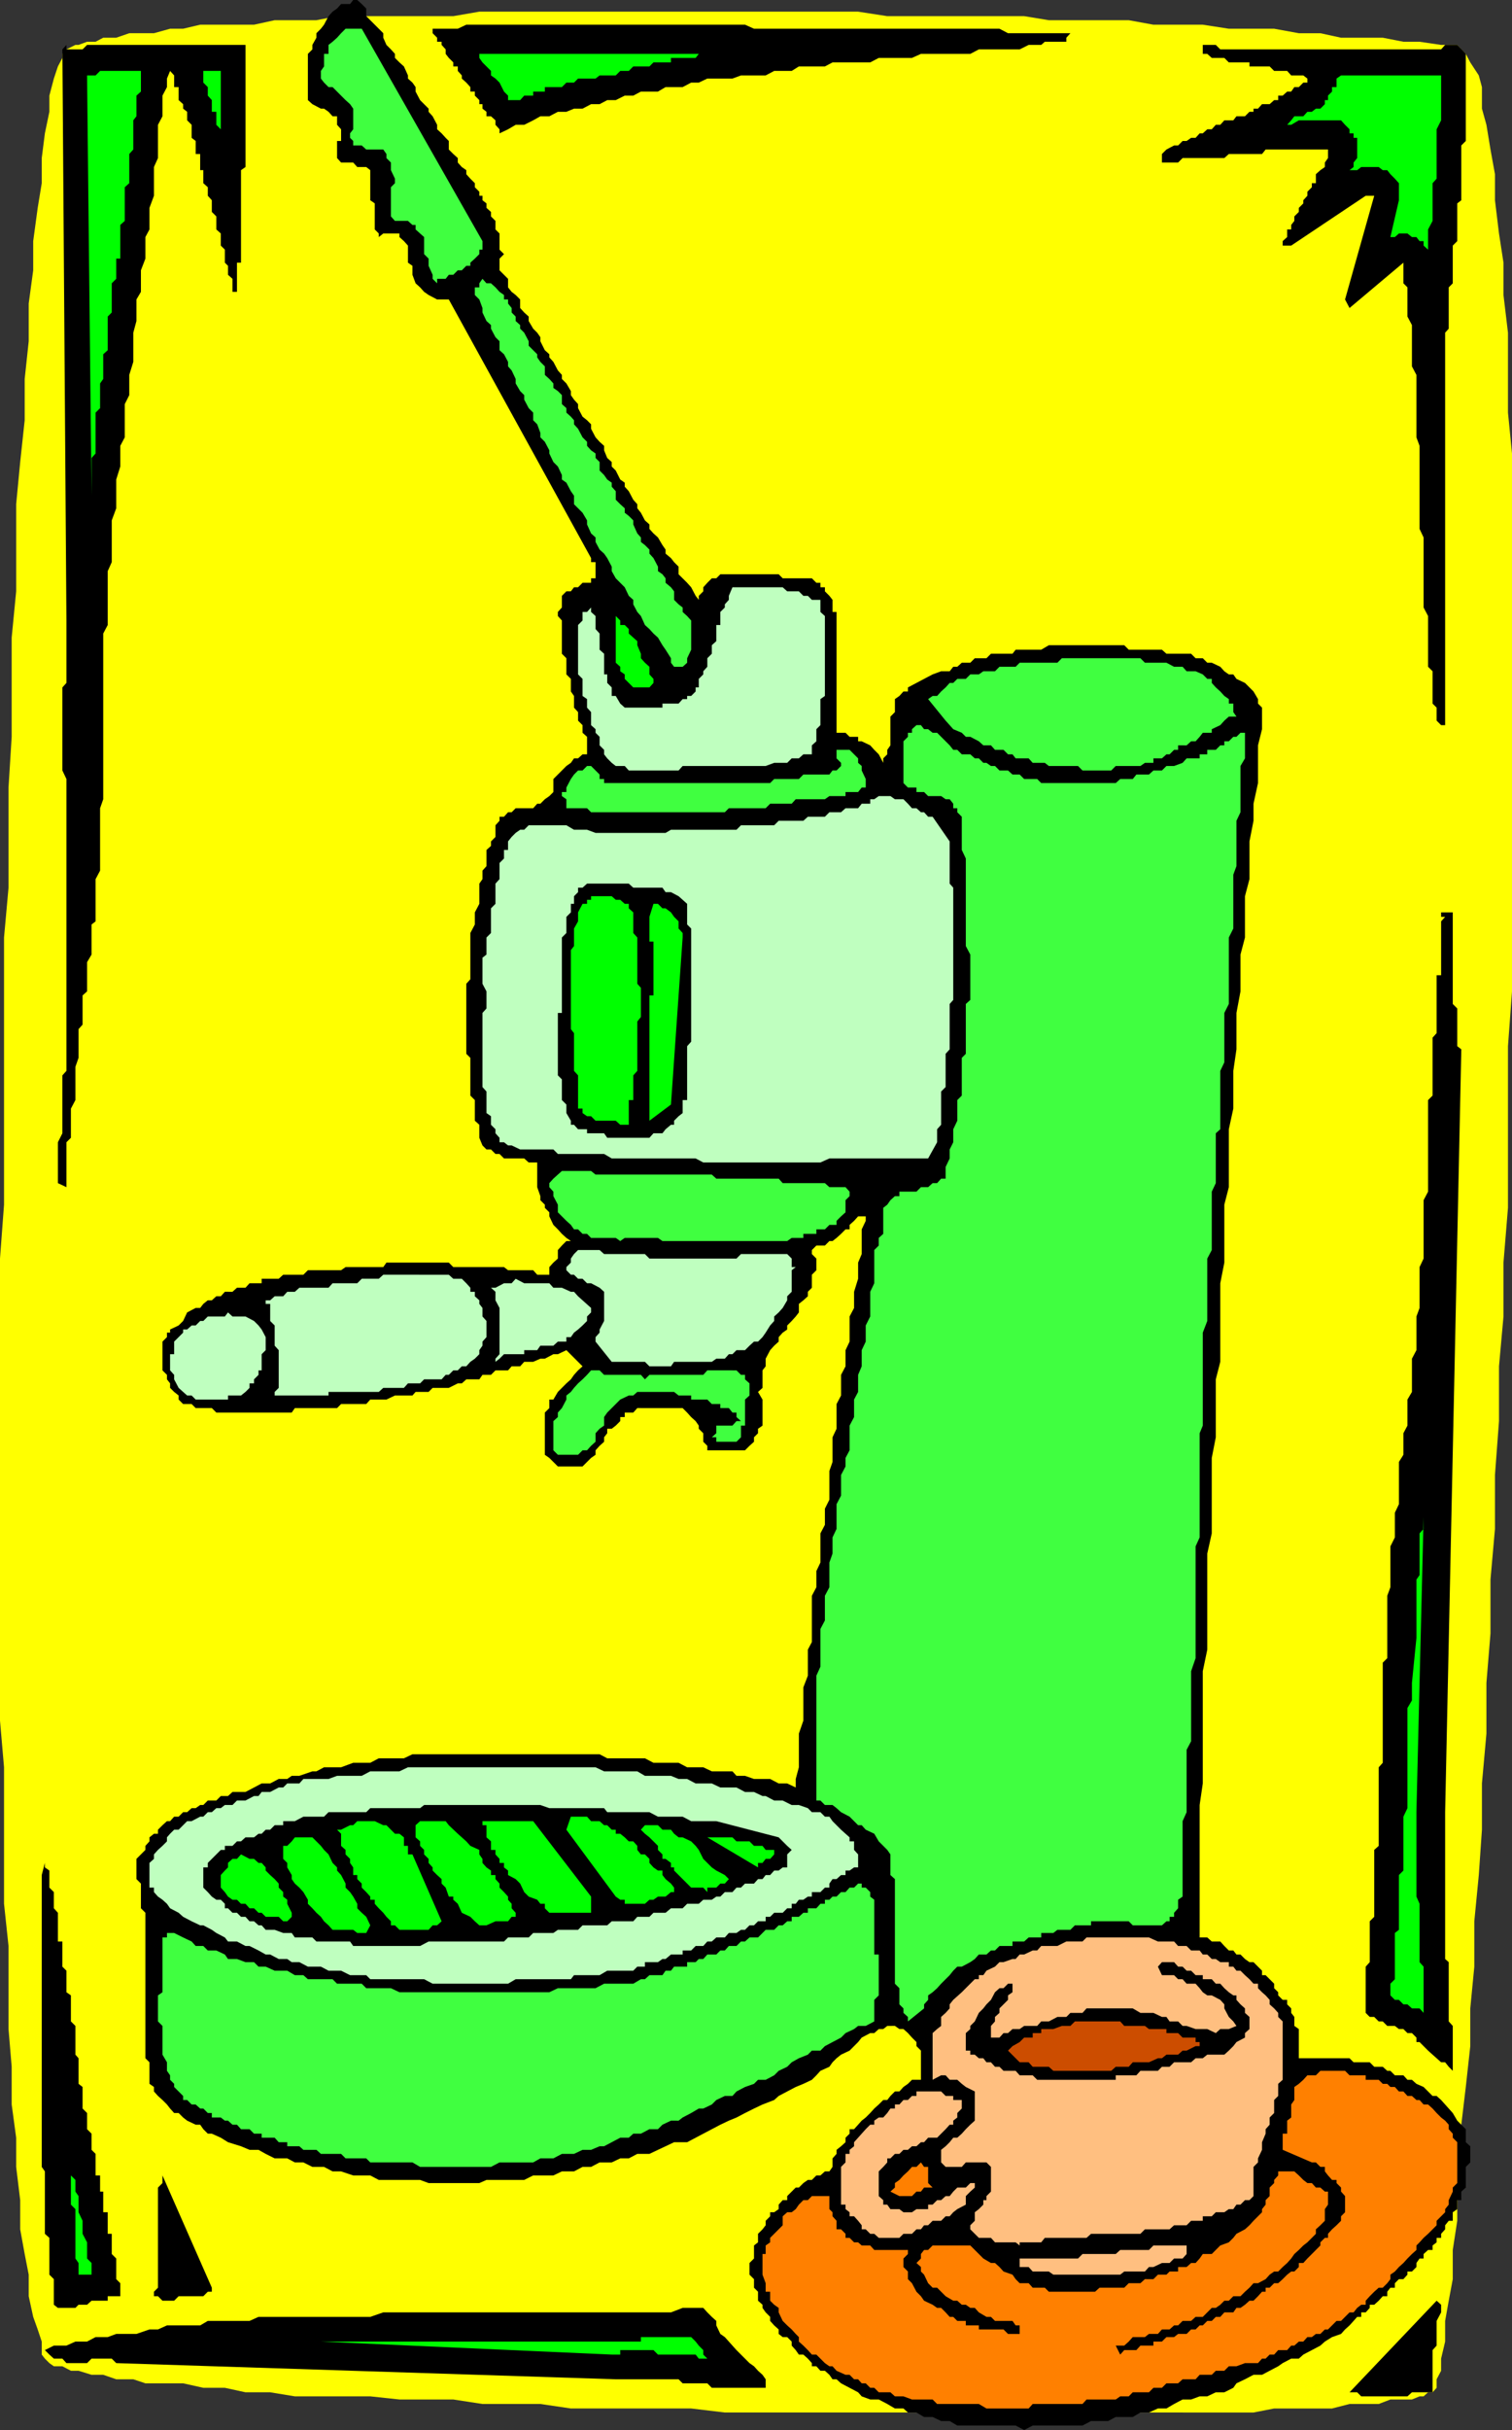
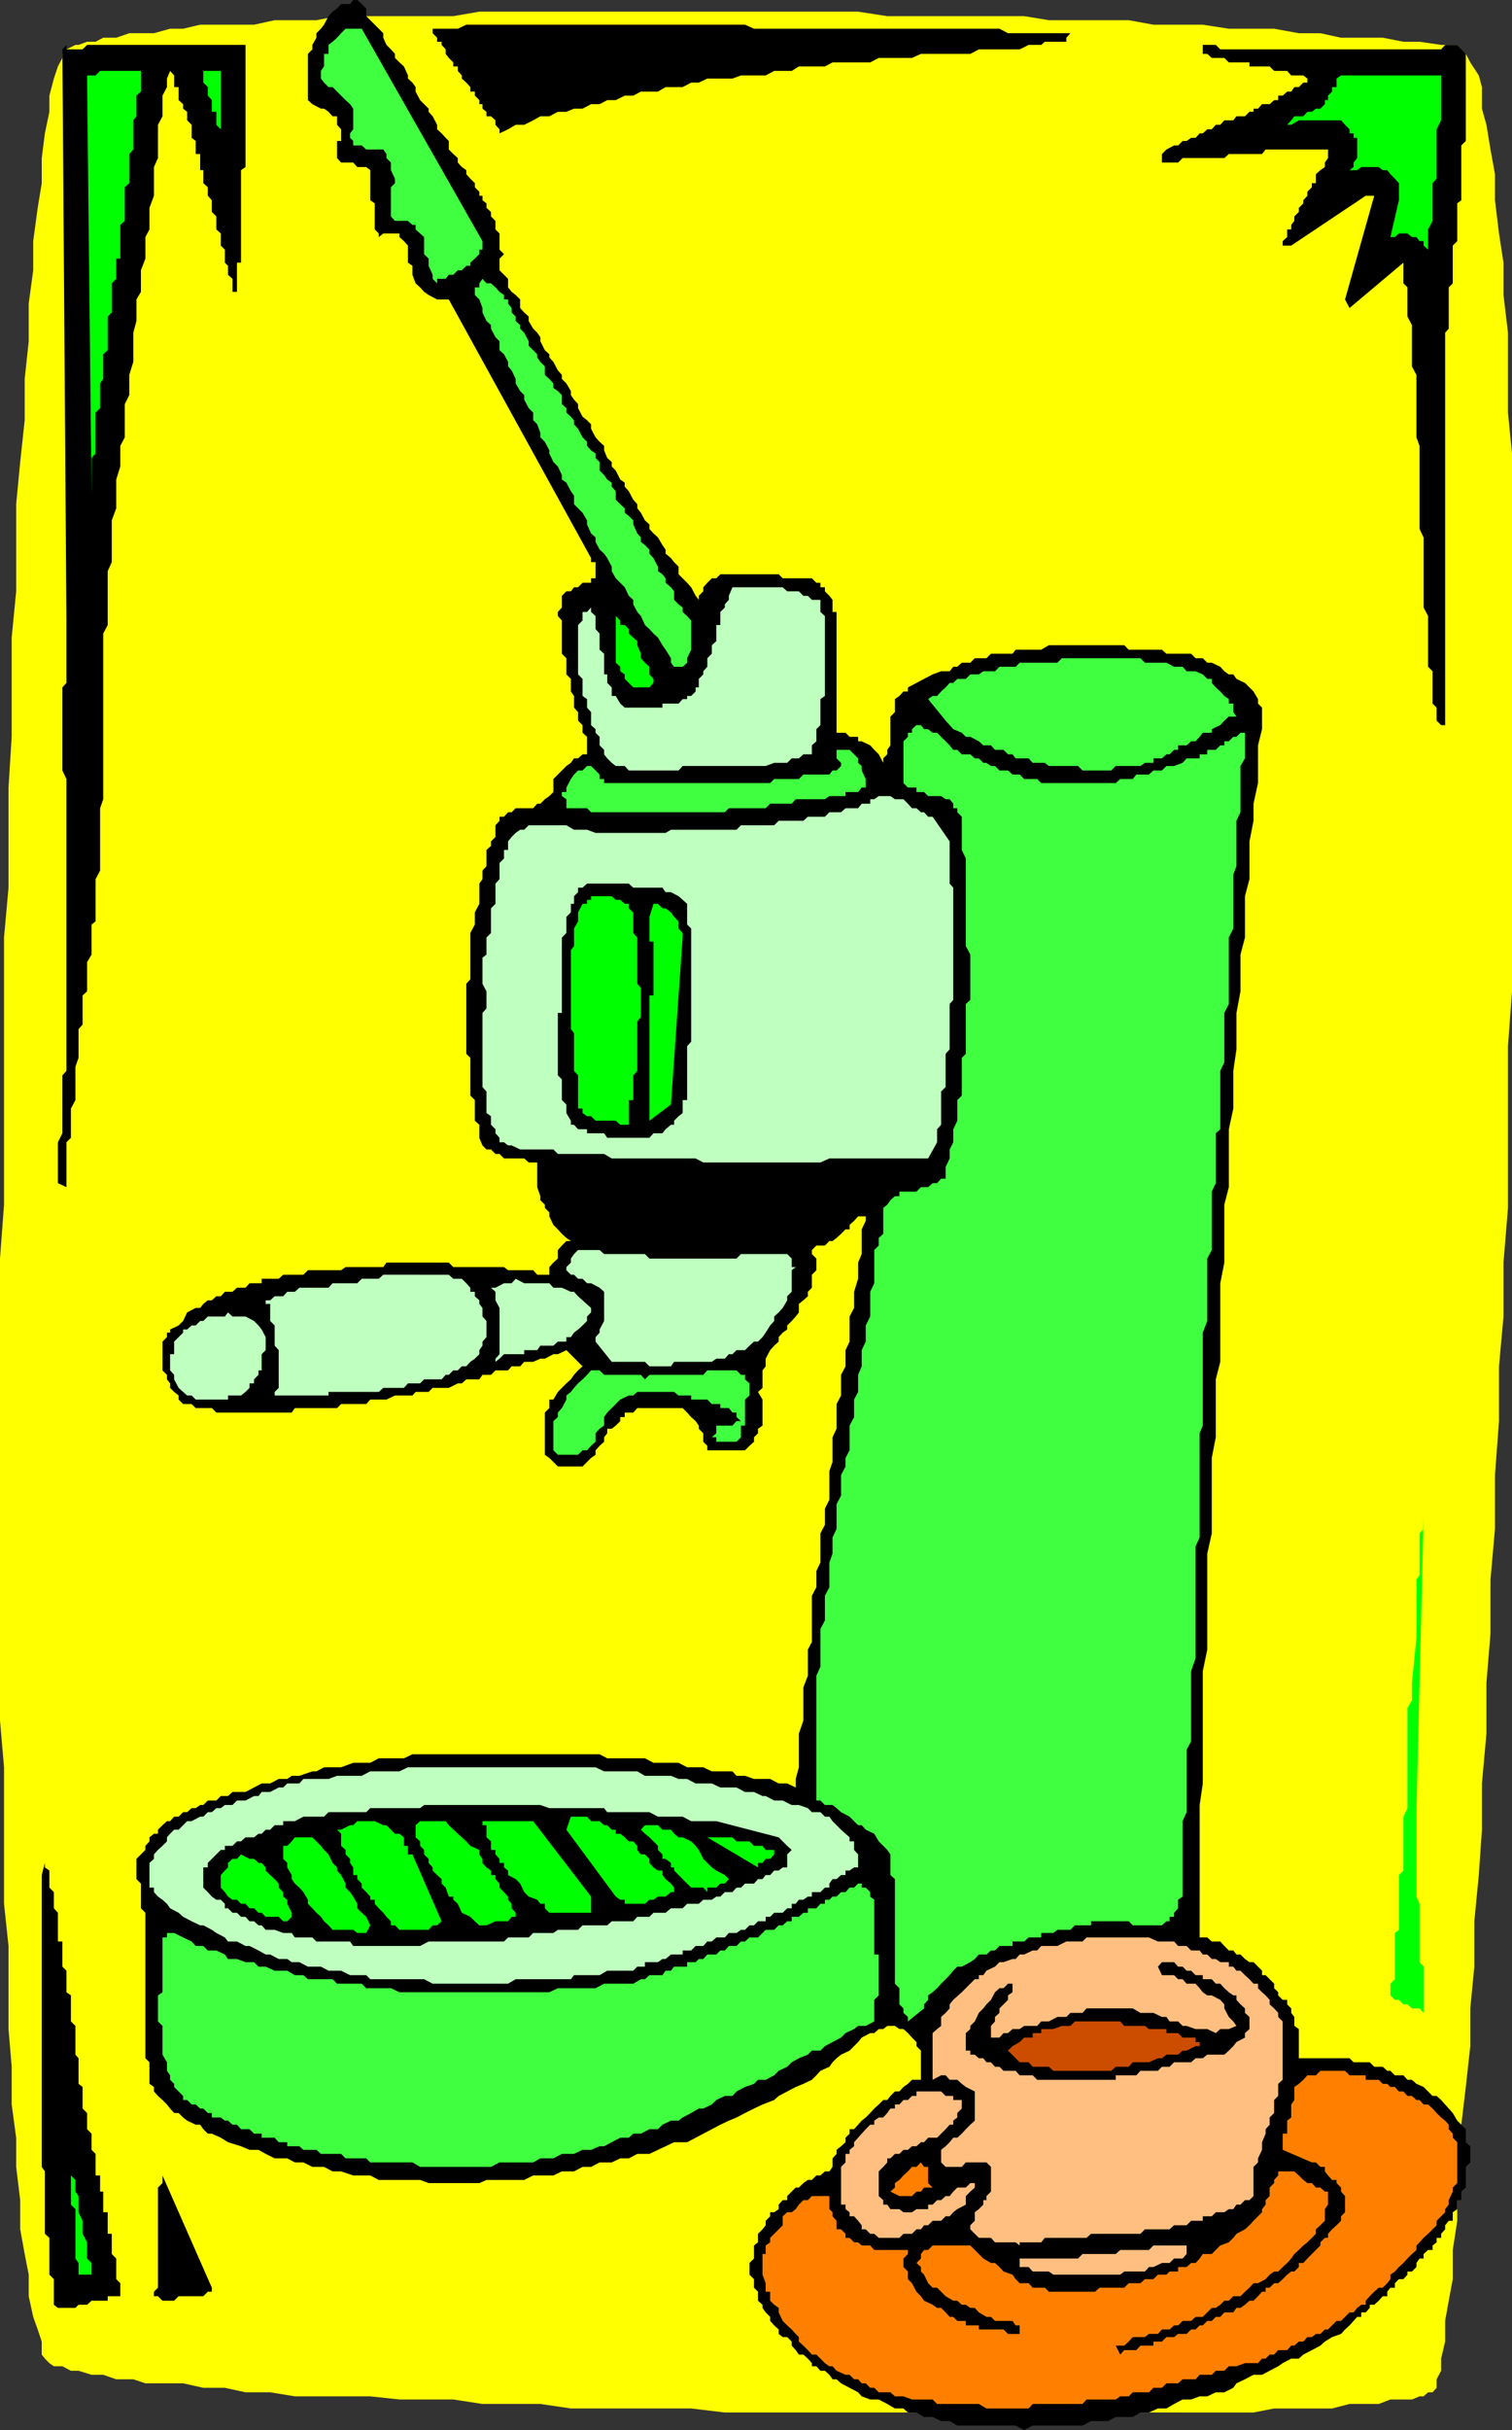
<svg xmlns="http://www.w3.org/2000/svg" width="336.898" height="541.199">
  <rect width="100%" height="100%" fill="#333333" stroke="none" />
  <path fill="#ff0" d="m14.8 11 2-1h.7l1.898-.703h1.903L23 8.398h2.898l2.903-1h5.5l3.597-1h2.903l3.8-.898h12l4.598-1H70.5l4.602-.902H101l5.8-1h84.4l6.5 1h30.5l5.5.902h17.8l5.5 1h11l5.8.898h10.098l5.5 1h4.801l4.602 1h9.3l4.598.899h3.602l4.8.703h3.598l.903 1 1 1 1 1.898 1.898 2.899.7 2.601V24.2l1 3.598.902 5.5 1 5.5v5.8L334 52l1 6.5v7.2l1 8.398v17.8l.898 9.102v119.797L336 233v36l-1 12.2v12l-1 11.097V316.5l-.898 12v12l-1 11.297v12l-.903 11v11.3l-1 11.102V407.5l-.699 10.098-1 10.3V438l-.898 9.297v8.402l-1 9.098-1 8.402v7.5l-.903 7.399v6.5l-1 6.5v6.5l-.898 4.8-.801 4.5v4.602l-.898 3.797V528l-1 1.898v1.899l-.903 1h-1l-1 .902h-.898l-1.7.7h-4.8l-2.602 1h-6.5l-3.898 1h-12.903l-4.597.898H161.5l-7.5-.899h-26.8l-6.802-1H107.5l-6.5-1H89l-6.5-.699H65.7l-5.5-.902h-5.5l-4.598-1H45.3l-4.5-1h-8.403l-2.699-.899h-3.8l-2.899-1h-2.602L17.5 528h-1.7l-1.902-1H12l-1-.703-1-1-.7-.899V521.5l-.902-2.703-1-2.797-1-4.602v-4.8L5.5 502l-1-5.5V490l-.898-7.402v-6.5l-1-7.399v-8.402l-.704-8.399v-18.5l-1-9.398v-30.402L0 383.199V280.297l.898-12v-59.5l1-11.098v-22.3l.704-11.301V142l1-10.3v-19.403l.898-9.399 1-9.3v-9.2L6.398 76v-8.402l1-7.399v-6.5l1-7.402.903-5.5v-5.598L10 29.7l1-4.8v-3.602l1-3.797.898-2.703 1-1.899V12l.903-1" />
  <path d="m79.602 0 1 .898 1 1v1.7l.898.902 2.898 2.898v1L86.102 10l1 1L88 12v.898l1 1 1 .899.898 2v.703l1 .898.704 1v1l1 1.899.898.902 1 1v.7l.898 1 1 1.898v1l1 .902.903 1 .699.7v1.898l1 1 1 .902v1l.898 1 1 .7v.898l.903 1 1 1v.902l1 1v.899h.699v1l.898.699v1l1 .902v1l1 1v1.899l.903.902v3.598l1 1-1 1v2.601l1.898 1.899V64l.801 1 .898.7 1 1v1.898l.903 1 1 .902v1l1 1.7.898.898.7 1V76l1 2 1 .898v.7l.902 1 1 1.902.898 1v.898l1 1 1 1.7V88l.7 1 .902 1v.898l1 1.899 1 .8.898.903v1l1 1.898.903 1 1 .899v1L135.3 102l1 .898v1l.898.899 1 2 1 .703v.898l.903 1 1 1.899.898 1v.902l.8 1 .9 1.7 1 .898v1l.902 1 1 .902 1 1.7.699 1v.898l1.199 1 .7.902 1 1v1.7l.902.898 1 1 .898 1 1 1.902.7.899v-.899l1-1v-.902l.902-1 1-1h1l.898-.899h13l.898.899h6.5l1 1h.903v1h1v.902l1 1 .699.899v2.699h.898v26.902h2l.903.899h1.898v1H192l1.898.902.903 1 1 1 1 1.898v-1l.898-.898v-1l.7-1v-6.402l1-1v-2.899l1-.699.902-1h1v-.902l1.898-1 1.7-.899 1.902-1 1.898-.699h1.903l.796-1h.903l1-.902h1.898l1-1h2.602l1-1h4.8l.7-.899H232l1.7-1h16.8l1 1h7.398l1 .899h5.5l1 1H268l1 1h1l1.898.902.903 1 1 .7h1l.699 1 1.898.898 1.903 1.902 1 1.7v1l.898.898v4.8l-.898 3.602v8.398l-1 4.602v3.797l-.903 4.601v8.399l-1 3.8v9.2l-1 3.8v8.2l-.898 4.8v8.102l-.7 4.801v8.398l-1 4.602v12.898l-1 3.899v12.902l-.902 4.598v17.5l-1 3.902v12.899l-.898 4.601V341.5l-1 4.5v21.398l-1 4.801v25l-.7 4.801v29.5h1.7l1 .898h1.898l.903 1 1 1h1l.699.899h.898l1 1 1 .703h.903l1.898 1.898v1H282l1.898 1.899v1l.903.902v.7l1 1h1v1l.898.898v1l.7.902v2l1 .7v6.5h11.3l.903.898h3.597l1 1h1.903l1 .902h.699l1 1h1.898l.903 1h1l1 .899 1.597.699 2 2h.903l1 .902.898 1 .8.899.9 1 1 1.699 1.902 1.902v2.899l1 .902v3.598l-1 1v4.601l-1 .899V490h-.903v2l-1 .7v1.898h-.898l-.801 1v.902l-.898 1v.898h-1v1l-.903.7v1h-1l-1 .902v1h-.898l-.7 1v.898l-1 1h-1v.7l-.902 1h-1l-.898.902v1h-1l-.7.898v1h-1l-.902 1-1 .899h-1V514l-.898 1h-1v1h-.903l-.796.898-.903 1-1 .899-.898 1-2 .703-1.602 1-1 .898-1.898 1-1.903 1-1 .899H287.7l-1.898 1-1 .703-1.903 1-1.699.898h-1.898l-1.903 1-1.898.899-.7 1-2 1h-1.902l-1.898.902h-1.7l-1.902.7H263.5l-1.898 1-1.704 1H258l-2 .898h-1.898l-1.704 1h-3.796l-1.704.902h-3.796l-1.903 1h-11.097l-1.903 1-1.898-1h-13l-1.7-1H209.7l-1.898-.902h-1.903l-1.699-1h-1.898l-1-.899h-1.903l-1.699-1-1.898-1h-1.903L192 533.7l-.8-.902-1.9-1-1.902-1-1-.899h-.898l-.7-1-1-.898h-1l-.902-1h-1v-.703l-.898-1-1-.899h-1l-.7-1-.902-1v-.898l-1-1h-1l-.898-.703v-1l-1-.899-.898-1V516l-1-1-.704-1v-.703l-1-.899v-2L168 509.5v-1.902l-1-1V504l1-1v-2.902l.898-.7V497.5l1-1 .704-.902v-1l1-1v-.899h.898l1-.699v-1l.898-1h1v-.902l1-1 .903-.899H178l1-1 1-.699h.898l1-1h.903l1-.902h1l.699-1v-1.899l.898-1v-.902l1-.797 1-.902v-1l.903-.899v-1h1l.898-1 .801-.902.898-.7 1-1 .903-1 1-.898 1-1h.898l.7-.902 1-1h1l.902-1 1-.7.898-.898h2v-6.5l-1-1v-.902l-1-1-.898-1-1-.899h-.903l-1-.699H197.7l-.898.7h-1l-1 .898h-.903l-1.898 1-.8 1-.9.902-1 1-1.902.899-1 .8-.898.899-.7 1-2 .902-.902 1-1 1-1.898.899-1.7.699-1.902 1-1.898 1-1 .902-2.602 1-1.898.899-2 1-1.898 1-1.704.699-1.898.902-1.898 1-1.903 1-1.699.899-1.898 1H150.2l-1.898.902-1.7.797-1.902.902H142l-1.898 1h-1.903l-1.898.899h-2.7l-1.902 1h-1.898l-1.903 1H125.2l-1.898.902h-4.5l-2 1h-8.403l-1.597.7H95.5l-1.898-.7h-9.204l-1.898-1h-3.8l-2.7-.902h-1.898l-1.903-1h-2.597l-2-1h-1.903L64 480.699h-2.8l-2-1-1.598-.902h-2L53.699 478l-2.898-.902-1.602-1-2-.899h-.898l-1-1-.7-1h-1l-1.902-.902-.898-.7-1-1h-1l-.903-1-.699-.898-1-1-1-.902-.898-1v-1l-1-.7v-4.8l-.903-.899V426l-1-1v-5.5l-1-1V414l2-2v-.902l.903-1v-.899l1-.8h.898v-.899l1-1 1-.902h.7l.902-1h1l1-1h.898l1-.899h.903l1-.699h.699l1-1h1.898l1-1h1.602l1-.902h2.898l1.903-1 1.699-.899h1.898l1.903-1H64l1-.699h1.7l2.902-1h.898l1.7-.902H76l2.7-1h3.8l1.898-1H90l1.898-.899h41.704l1.699.899h8.398l1.903 1h5.597l1.903 1h3.597l1.903.902h4.597l.903 1H166l2 .7h3.602l1.898 1h1.898l1.903.898v-1.899l.699-2.601v-7.5l1-2.899v-7.402l1-2.598v-5.8l.898-1.7v-10.3l1-1.899v-3.602l.903-1.898v-6.5l1-1.902V336l1-2v-6.402l.699-2v-5.5l.898-1.899v-5.5l1-1.902v-4.598l1-1.902v-3.598l.903-1.902v-5.598l1-1.902v-3.598l.898-2.902v-3.598l.801-1.902v-5.5l.898-1.899v-1H191.2l-.898 1-1 .899v1h-.903l-1 1-1 .902-.898.7h-.7l-1 1h-1.902l-1 1v.898l1 1v2.601l-1 1v2.899l-.898.902v1l-1 .899-1 .8v1.899l-.7.902-.902 1-1 1v.899l-1 .699-.898 1v1l-1 .902-.898 1-1 1.899v1.699l-.704.902v3.899l-1 .902 1 1.7v5.8l-1 .7v1l-.898.898v1l-1 .902-1 1h-8.398v-1l-.903-.902v-1.899l-1-1v-.699l-.699-1-1-.902-.898-1-1-1H142l-.898 1h-1.903v1h-1v.902l-1 1-.898.7h-1v1l-.7.898v1l-1 .902-.902 1v1l-1 .7-1.898 1.898h-5.5l-1-1-.903-.899-1-.699v-9.402l1-1v-1.899h.903l1-1.699.898-.902 1-1 1-.899.7-1 .902-1 1-.902-3.602-3.598-1.898.899h-1l-1.903 1h-1l-1.597.699h-2l-.903 1H114l-.8.902h-2.802l-1 1H107.5l-.7 1h-2.902l-1 .899H102l-2 1h-3.602L95.5 310h-2.898l-.704.797H88l-1.898.902H82.5l-.898 1H76l-.898.899h-9.403l-.699 1H48.2l-1-1h-3.598l-.903-.899h-1.898l-1-1v-.902l-1-.797-.903-.902v-1l-.699-.899v-1l-1-1v-6.402l1-1v-1h.7v-.7l1.902-.898 1-1 .898-1.902 1.903-1h1l.699-.899 1-.8h.898l1-.899h1l.903-1H51.8l1-.902h1.898l.903-1H58.3v-1h3.8l1-.899h4.5l1-1H76l1-.699h8.398l.704-1H100l1 1h11.3l.9.7h5.6l.9 1h2.698v-1.7l.903-1 1-.902v-1.899l.898-1 1-1h1l-1-.699-1-.902-.898-1-1-1-.903-1.899V270l-1-1v-.703l-1-1v-.899l-.699-2v-5.5h-1.898l-1-.898h-4.5l-1-1h-.903l-1-1h-1l-.898-.902-.7-1.7V250.5l-1-.902V245l-1-1v-8.402l-.902-.899v-15.601l.903-1v-10.301l1-1.899V203.2l1-1.902v-4.5l.699-1v-1.899l.898-1v-3.601l1-.899v-1l1-1v-2.601l.903-1v-.899h1l.898-1H114l.898-.898h3.903l.898-1h.7l1-1 1-.703.902-.899V173.5l1-1 .898-.902 1-1 1-.7.7-1h.902l1-.898h1v-3.902l-1-.899V161.5l-1-1v-1.902l-.903-1V155l-.699-1v-2.8l-1-1v-3.602l-1-1v-7.399l-.898-1v-.902l.898-1v-2.598l1-1h1l.7-.902h.902l1-1h1.898v-1h1v-3.598h-1v-.902L100 66.699h-2.602l-1.898-1-1-.699-.898-1-1-.902-.704-1.899v-2l-1-.699v-3.8l-.898-1-1-.903V52h-3.602l-1 .797V52l-.898-.902v-5.801l-1-.7v-6.699l-.898-.699h-2l-.903-1H76l-.898-1v-3.8H76v-2.602l-.898-1v-1.899h-1l-.903-1-1-.699H71.5l-1.898-1-1-.902V12l1-1v-1l.898-1.602v-1l1-1 .7-.898 1-1.902.902-1 1-.7.898-1h2L78.7 0h.902" />
  <path d="m238.5 7.398-.898 1v.899H232.8L232 10h-2.8l-2 1h-9.098l-1.903 1h-11l-2 .898h-7.398l-1.903 1H185.5l-1.7.899H178l-1.602 1H172.5l-1.898 1h-5.5l-1.903.703h-5.597l-1.903.898H154l-1.898 1H148.3l-1.7 1h-3.8l-1.7.899h-1.9l-2 1h-1.898l-1.7.902H131.7l-1.898 1h-1.903l-1.699.7h-1.898l-1.903 1h-2l-1.597.898-2 1h-1.903l-1.699 1-1.898.902v-.902l-.903-1v-1l-1-.899h-1v-1l-.898-.699v-1h-.7v-.902l-1-1v-.899h-1v-1l-.902-1-1-.898v-.703l-.898-1v-1h-1v-.899l-1-1-.7-.898v-1l-.902-1v-.703h-1v-.899l-1-1v-1H102l1.898-.898H166l2 .898h54.7l1.902 1H238.5" />
-   <path fill="#0f0" d="M105.8 12h1v.898l.7 1 1.898 1.899v1l1 .703.903.898 1 2 .898.899v1h2.7l.902-1h2v-.899h2.597v-1h3.801l1-1h1.7l.902-.898h3.898l.903-.703h3.597l1-1h1.903l1-1h3.597l.903-.899h3.898v-1h5.5l.7-.898h5.8-55.7" />
  <path fill="#40ff40" d="M107.5 53.7v1.898h-.7v1l-1 1-1 .902v.7h-.902l-1 1H102l-1 1h-1l-.7.898h-1.902v1l-1-1v-.899l-.898-2v-1.601l-1-1v-3.801L93.602 52l-1-.902v-1h-.704l-1-.899H88l-.898-1v-6.5l.898-.902v-1l-.898-1.899V36.2l-1-1v-.902l-.704-1h-3.796l-1-.899h-1.903v-1L78 30.7v-1l.7-.902V24.2l-.7-1-1-.902-2.898-2.899h-.903l-1-1-.699-.898v-1.703l.7-1V12h1v-2l.902-.703 1-.899.898-1 1-1h3.602L107.5 53.7" />
  <path d="M54.7 10v27.2l-1 .698V58.5h-.9V65h-1v-2.902l-1-.899v-2l-.698-.699v-2.902l-.903-.899V52l-1-.902v-2.899l-1-1v-2.601l-.898-1v-1.899l-1-.902v-2.899h-.7v-3.601h-1v-2.899L42.7 30.7v-2.902l-1-1v-1.899l-.898-.699v-1l-1-.902v-2.899h-1v-2.601l-.903-1L37.2 17.5v1.898l-1 1.899v4.601l-1 1.899v7.402l-.898 2v6.399l-1 2.699v4.8l-.903 1.7v4.8l-1 2.602V65l-1 1.7v4.8l-.699 2.598v6.5l-.898 2.902V88l-1 2v7.398l-1 1.899v4.601l-.903 2.899v6.402l-1 2.7v9.3l-.898 2v12l-1 1.899V178l-.7 2v13.898l-1 1.899v9.402l-.902.7v6.699l-1 1.699v6.5l-1 .902v6.5l-.898 1v6.399l-.7 2V245l-1 1.898v6.5l-1 1v10l-1.902-.898v-9.102l1-2V239.5l.903-1v-65l-.903-1.902v-18.5l.903-1v-13.899L13.898 11l.903-1v1h3.597l1-1H54.7" />
  <path fill="#0f0" d="M49.2 15.797h-3.9v2.601l1 1v1.899l.9 1v2.601h1v2.899l1 1v-13m-17.802 1v-1h-9.097l-1 1h-1.903l1 93.601V102l.903-1v-9.102l1-1v-5.5l.699-1v-5.5L24 78v-7.5l.898-.902v-6.5l1-1v-4.5h.903v-7.5l1-.899v-7.5l1-.902v-6.5l.898-1v-6.5l.7-.899v-4.601l1-.899v-3.601" />
  <path d="m324.7 10 1.902 2v19.398l-1 1v12.2l-.903.699v8.402l-1 1v8.399l-.898.902v9.2l-.801.898V161.5h-.898l-1-1v-2.902l-.903-.899V149.5l-1-1v-11.3l-1-1.903v-15.598l-.898-1.902v-18.5l-.7-1.899V83.5l-1-1.902v-9.2l-1-1.898V64l-.902-.902V58.5l-12 10.098-1-1.899 6.5-23.101h-1.898l-16.602 11.101h-1.898v-1l1-.902v-1.7h.898v-1l.7-.898v-1l1-1v-.902l1-1v-.7l.902-1V42.7l1-1v-.902h.898v-2l1-.899 1-.699v-1l.7-1v-1.902h.902H282l-.8 1h-7.4l-1 .902h-9.3l-1 1h-3.602v-1.902l1-1 1.704-.899h.898l1-1h.898l1-.699h1l.903-1H268l1-.902h1l.898-1h1l.903-1h2l.699-.899h1.898l1-1h.903V24.2h1l.898-1h1.7l1-.902h.902v-1h1l1-.899h.898l.7-1h1l1-1h.902V17.5l-.903-.703H287.7l-.898-1h-2.903l-1-1h-4.5v-.899h-4.597l-1-1H270L269 12h-1v-2h2.898l1 1h49.204l.898-1h2.7" />
  <path fill="#0f0" d="M297.8 17.5v1.898h-1v1l-.902.899v1h-.699v.902l-1 1h-1l-.898.7h-1l-.903 1h-2l-.699.898-.898 1h.898l1.7-1h9.402l.898 1 1 1v.902h.903v1h.796v4.5l-.796 1v1l-.903.7v.898-.899h1.7l.902-.699h3.898l.903.7h1l.699.898 1 1 .898 1v3.8l-1.898 8.2h1l.898-.797h1.903l1 .797h1l.699.902h.898v1l1 .899v1-5.5l1-1.899v-8.402l.903-1v-11l1-2v-10H298.8l-1 .703" />
  <path fill="#40ff40" d="m114.898 71.5 1 .898v.801l.903.899 1 1.902v1l1.898 1.898v.7l.7 1 1 1V83.5l1 .898.902 1v1l1 .7.898.902v2l1 .898v1l1 .899.7.8v.903l.902 1 1 1.898 1 1v.899l.898 1 1 .703v1l.903.898v1.899l1 1 .699 1 1 .703v.898l.898 1v1.899l1 1 1 .902v1l.903.7 1 1v.898l.898 2 .8.902v1l.9.7 1 1v.898l.902 1 1 1.902v1l1 .7.699.898v1l1.199 1 .7.902v1.899l1 1 .902.699v1l1 .902.898 1v6.5l-.898 1.899v1l-1 .902h-1.903l-.699-.902v-1l-1.2-1.899-.698-1-1-1.699-1-.902-.903-1-1-.899-.898-2-.801-.902-.898-1.7v-1l-1-.898-.903-1.902-2-2-.898-1.598v-1l-1-1.902-.7-1-1-.899-.902-1.699v-1l-1-.902-.898-2v-.899l-1-1.699-1.903-1.902v-1.899l-.699-1-1-1.898-1-.703v-1l-.898-1.899-1-1-.903-1.898v-.703l-1-1.899-1-1v-1L119.7 94.5l-.898-.902v-1.7l-1-1-1-1.898v-1l-.903-.902-1-1.7v-1L114 82.5l-.8-.902v-1l-.9-1.7-1-.898v-2l-.902-.902-1-1.899v-.8l-1-.899-.898-1.902v-1l-.7-1.899-1-1V64h1v-.902l.7-1 .898 1h1l1 .902.903 1 1 .7v1h.898v.898l.801 1v1l.898.902v1" />
  <path fill="#bfffbf" d="M182.8 133.598v2.699l1 .902V155l-1 .7v5.8l-.902.898v2.7l-1 .902v2H179l-1 .898h-1.602l-1 1H172.5l-1.898.7h-18.5l-.903 1h-11.097l-.903-1h-2l-.898-.7-1-1-.7-.898v-1l-1-1v-1.902l-.902-.899v-.8l-1-.899v-2.902l-.898-1v-1.899l-1-.699v-3.8l-1-1v-11l1-1v-1.903h1l.898-1v1l1 .902v2.899l.903 1v3.601l1 .899v4.601h.699v1.899l1 1V155h.898l1 1.7 1 .898h8.403v-.899h3.597l.903-1h1V155H154l1-1v-.902h.7v-1.899l1-1v-.699l.902-1v-1.902l1-1v-1.899l1-.902v-3.598h.898v-2.902l1-1v-.7l.898-1v-.898l.801-1.902h11.2l1 .902H178l1 1h1l.898.899h1.903" />
  <path fill="#0f0" d="m145.602 152.098-.903 1h-3.597l-1-1-.903-.899v-1l-1-.699v-1l-1-.902v-10.399l1 1v1h1l.903.899v1l1 .902.898.797v.902l.8 1.899v1l.9 1 1 .902v1.7l.902 1v.898" />
  <path fill="#40ff40" d="M275.5 159.598h-1.7l-1 .902-.902 1-1.898.898v.801h-2l-.7.899-.902 1h-1l-1 .902H262.5v1h-.898l-1 1h-.704l-1 .898H257v1h-1.898l-1 .7h-5.5l-1 1h-6.403l-1-1h-6.5l-.898-.7h-2.7l-.902-1h-2.898l-.7-.898h-1l-1-1H221.7l-.898-1h-1.7l-1-.902-1.902-1h-1l-.898-.899-1.903-.8-.796-.899-.903-1-3.898-4.8 1-.7h1l.898-1 1-.902.903-1h.796l.903-.899h1.898l1-1h1.903l1-.699h2.597l1-1h3.602l.898-.902h8.403l1-1h17.5l1 1h4.796l1.704.902h1.898l.898 1h2l1.602.7 1 1h1v.898l.898 1 1 .902.903 1 1 .7v1h1v1.898l.699 1" />
  <path fill="#40ff40" d="m216.2 168 1 .898h.902l1 1h.699l1 .7h.898l1 1h1.903l1 .902h1.597l1 1h2.903l.898.898h16.602l1-.898h2.796l.801-1H256l1-.902h1.898l1-1h1.704l1.898-.7.898-1h2.903V168H269v-1h1.898l1-1h.903v-.902h1l1-1h.699l.898-.899h1v5.7l-1 1.699v10.3l-.898 1.899v10.101l-.7 1.899v12l-1 2v14.8l-1 2v11l-.902 1.903v13l-1 .898V263.5l-.898 1.898v13l-1 1.899v13.902l-1 2.598V317.5l-.7 1.7v23.198l-.902 2v24.899l-1 2.902v15.598l-1 1.902v13.899l-.898 2v16.8l-1 .7V425l-.898 1v.898h-1v1h-.704l-1 .899h-6.5l-.898-.899h-8.398v.899H239.5l-1 1h-2.898l-.903.703H232v1h-2.8l-1 .898h-2.598v1h-2.903l-1 1h-.898l-1 .899h-1.7l-.902 1-1 .703-1.898 1h-1l-.903.898-.796 1-.903.899-1 1-.898 1-1 .902-1 .7v1l-.903 1v.898l-3.597 2.902v-1l-1-.902v-1l-.903-.899v-3.601l-1-1V418.5l-1-.902V413l-.699-1-.898-.902-1-1-1-1.7-1.903-.898-.898-1h-.8l-.9-.902-1-1-1.902-1-1-.899-.898-.699h-1.7l-1-1h-.902v-27.8l.903-2v-8.403l1-1.899v-5.5l1-1.898V348l.699-2v-3.602l.898-1.898V335l1-1.902V328.5l1-1.902v-1.899l.903-1.699v-5.5l1-1.902v-3.899l.898-1.699v-3.8l.801-1.903v-3.598l.898-1.902v-3.598l1-2v-5.5l.903-1.902v-7.399l1-1V275.7l1-.902V269l.898-.703.7-1 1-.899h1v-1h3.8l1-1h1.602l1-.898h1l.898-1h1v-2.602l.903-1.898v-2l.796-1.602V251.5l.903-1.902V245l1-1v-8.402l.898-.899v-11.101l1-.899v-10.101l-1-1.899v-19.5l-.898-1.902v-7.399l-1-1V180h-.903v-1l-.796-1h-.903l-1-.703h-2.898l-.903-.899H204.2v-1h-1.898l-1-1v-9.3l1-1v-.899h.898v-.8l1-.899h1l.7.898h.902l1 .801h1l2.8 2.801.797 1h.903l1 1h1.898m-23.302 5.5v1.898H192l-.8 1h-2.802v.899h-3.597l-1 .703h-6.5l-.903 1h-4.796l-1 1h-8.204l-.898.898h-29.8l-.9-.898h-4.6v-2l-1-.703v-.899h1v-1l1-1.898.698-1 .903-.902h1l1-1h.898l1.903 1.902v1h1v.898h37l.898-.898h5.5l1-1h5.8l.7-.902h.898l1-1v-.7l-1-1V167h2.903l1.898 1.898v1l.801.7v1l.898 1.902" />
  <path fill="#bfffbf" d="M211.602 187.398v9.399l.796.902v25l-.796.899v10.101l-.903 1v7.399l-1 1v7.402l-.898 1v2.898l-2 3.602h-22l-2 .898h-26.102L155 258h-18.7l-1.698-1H124.3l-1-1h-7.403l-1.898-.902h-.8l-.9-.7h-1v-1l-.902-1v-.898l-1-1v-1.902l-1-.7v-4.8l-.898-1v-16.5l.898-1v-3.801l-.898-1.7v-5.8l.898-.7v-3.8l1-1v-5.5l1-1v-4.5l.903-1v-3.598l1-1v-1.902h.898v-1.899l.801-1 .898-.898 1-.703h.903l1-1h8.398l1.7 1h2.902l1.898.703H148.3l1.199-.703h14.602l1-1h7.398l1-1h5.5l1-.899h3.8l1-1h2.598l1-.898h2.801l.801-1h1.898v-1h.903l1-.703h2.597l1 .703h1.903l1 1 .898 1h1l1 .898h.7l.902 1h1l3.8 5.5" />
  <path d="M153.102 201.297v4.601l.898.899V232l-.898 1v12h-1v2.898l-.903.7-1 1v.902h-.699l-1.2 1-.698.898h-2l-.903 1h-9.398l-.7-1h-3.8v-.898h-2l-.903-1h-.699v-.902l-1-1.7V246l-1-1v-4.602l-.898-.898v-13.902h.898v-16.801l1-1v-3.598l1-1v-1.902h.7v-1.7l.902-.898v-1h1l1-.902h9.3l1 .902h6.5l.7 1h1.199l1.7.899.902.8 1 .899" />
  <path fill="#0f0" d="M140.102 201.297v1l1 .902v4.598l.898 1v10.3l.8.903v6.5l-.8 1v11l-.898 1v5.5h-1v5.5h-1.903l-1-.902h-4.5l-1-1h-.898l-1-.7v-1h-1V239.5l-.903-1v-8.402l-.699-.899v-17.601l.7-.899v-3.902l.902-1.598v-2l1-1.902h1v-.899h.898v-.8h4.602l.898.8h1l1 .899h.903m12 7.5L149.5 246l-4.8 3.598v-27.899h.902v-12h-.903v-5.5l.903-2.902h1l1 1h.699l1.199.902.7 1 1 1v1.598l.902 1v1" />
-   <path d="M323.7 204.2v19.398l1 1V233l.902.7L322 403.597v32.699l.8.703v13.2l.9 1v11-1l-.9-.903-.8-1h-.898l-1-.899-.903-.8-1-.899-1-1-.898-.902h-.7v-1l-1-1h-1l-.902-.899h-1l-.898-.699h-1.7l-1-1h-.902l-1-1h-1l-.898-.902V438l.898-1v-9.102l1-1V412l1-.902v-17.5l.903-1v-22.301l1-1v-13.899l.699-1.898v-9.102l1-2v-5.5l.898-1.898v-9.402l1-1.598v-4.8l.903-1.7v-5.8l1-1.7v-7.402l1-1.899v-7.5l.699-1.902v-9.098l.898-1.902v-13l1-1.899V245l1-1v-12.902l.903-1v-12.899h1v-12l.898-1h-.898v-1h2.597v1" />
  <path fill="#0f0" d="m315.602 364.797-1 10v3.902l-1 1.7v22.3l-.903 1.899v12l-1 1v12.199l-.898.703v10.297l-1 1v2.601l1 1h.898l1 1h.903l1 .899h1.699l.898 1V438l-.898-1v-13l-.7-1.602v-18.8l1.598-65.7v2.602l-.898 1v9.297l-.7 1v13" />
-   <path fill="#40ff40" d="m188.398 264.398.903 1v1l-.903.899V270l-1 .898-1 1v.899h-1.597l-1 1h-1.903v1H179v.902h-2.602l-1 .7h-27.796l-1-.7h-7.403l-1 .7-1-.7h-5.5l-.898-.902h-1l-1-1h-.903l-.699-1-1-.899-1.898-1.898v-1.703l-1-1.899v-1l-.903-1v-.898l.903-1 1-.902.898-.801h6.5l1 .8h25.903l1 .903H173.5l.898 1h9.403l1 .898h3.597" />
  <path fill="#bfffbf" d="M176.398 280.297v1.902h.903l-.903.7v4.8l-1 1v.899l-1 1.699-.898 1-1 .902v1l-.898 1-1 1.598-.704 1-1 1H168l-1 .902-1 1h-1.898l-.903.899h-.8l-.899 1h-1.898l-1 .699h-8.403l-.699 1h-4.8l-1-1h-7.4l-3.6-4.5v-1l.902-1v-.7l1-1.898v-6.5l-1-.902-1.903-1h-.898l-1-1h-1l-.903-.899h-.699l-1-1v-.699l1-1v-.902l.7-1 .902-.899h4.8l1 .899h9.098l1 1h19.403l1-1h10.296l1 1m-72.5 5.5.903 1v.902h1v1l1 .899v.8l.699.899v1.902l.898 1v3.598l-.898 1v.902l-.7 1v.899l-1 1-1 .699-.902 1h-1l-.898.902h-1l-1 1h-.7l-.902 1H94.5l-.898.899h-2.704l-.898 1h-4.602l-1 .902H73.2v.797h-12V310l.903-.902v-8.399l-.903-1v-4.5l-1-1v-3.8h-1v-.801h1l1-.899h1.903l.898-1h1.7l1-.902h6.5l.902-1h5.5l1-1h3.796l1-.899H100l1 .899h1.898l1 1" />
  <path fill="#bfffbf" d="M131.7 291.297v1l-.9.902v1l-1 1-1 .899-.902.699-.699 1h-1v1h-1.898l-1 .902h-2.903l-.699 1h-2.898v.899h-4.5l-1 1-.903.699v-.7l.903-1v-10.3l-.903-1.7V287.7l-1-.902h1l1.903-1H114l.898-1 1.903 1h5.597l.903 1h1.898l2 .902h.7l.902 1 2.898 2.598M59.2 297.797v2.902l-.9.899v3.601h-.698v1l-1 1v.899h-1v1l-.903.902-1 .797h-2.898v.902h-7.2l-.902-.902h-1l-.898-.797-1-.902-1-1.899v-1l-.903-1v-3.601h.903v-2.801l2-2v-.7h.898l1-.898h.903l1-1h.699l1-1h3.8l.7-.902 1 .902h2.898l1.903 1 1 1 .699.899.898 1.699" />
  <path fill="#40ff40" d="M163.2 305.2h.902l1 1H166v1l1 .898v2.699l-1 .902v5.801h-.898v2.598l-1 1h-4.5v-1h-1l1-.899V317.5h3.597l.903-1h1l-1-.902v-1h-.903l-.8-1H160.5v-.899h-1.898l-1-1H154v-.902h-2.8l-1-.797H142l-.898.797h-1l-1.903.902-2.898 2.899-.7 1v1.902l-1 .7-.902 1v1.898l-1 .902-.898 1h-1l-1 1h-4.5l-1-1v-6.5l1-.902v-1l.898-1 1-1.899v-.902l1-.797.7-.902.902-1 1-.899 1-1 .898-1h1.903l1 1h8.199l.898 1 1-1h12l.903-1h5.597" />
  <path fill="#bfffbf" d="m182.8 403.598 1 1h1l.7 1 .898.902 1 1 1 .898.903.801v.899h1V412l.898 1v2.898h-.898l-1 .7h-.903v1h-1l-1 .902h-.898l-.7 1v.898h-1l-1 1h-1.902v1H180l-1 .7h-1l-.7.902h-.902v1h-1l-1 1H172.5l-.898.898h-1v1h-1.704l-.898.899h-1l-1 1h-.898l-1 .703h-1.704l-.898 1h-1.898l-1 .898h-1l-.903 1H155l-1 1h-1.898v.899H149.5l-1.2 1h-.698l-1 .703h-2.903v1H142l-.898.898H135.3l-1.7 1h-5.703l-.699.899h-12.3l-1.7 1H96.4l-1.899-1h-12l-.898-.899H78l-2-1h-2.8L71.5 438h-2.898l-1.903-1H65l-1-.703h-1.898l-1.903-1h-1l-1.597-.899-2-1h-.903l-1.898-1h-2l-.7-.898-1.902-1-1-.703-1.898-1h-.7l-1.902-.899-1.898-1-1-.898-1.903-1-.699-1-1-.902-1-.7-.898-1v-1h-1v-5.5l1-.898v-1l.898-1 1-.902 1-1v-.899l.7-.8.902-.899h1l1-1 .898-.902h1l1.903-1h.699l1-1h.898l1-.899h1l.903-.699H51.8l1-1h1.898l1.903-1h1l.699-.902h1.898l1.903-1h1l.898-.899h2.7l.902-1h5.597l1.903-.699h5.5l1.898-1H89l1.898-.902H132.7l1.903.902H142l1.7 1h5.8l1.7.7h1.902l1.898 1h3.602l1.898.898h3.602l1.898 1h2l1.898.902h.704l1.898 1h1.898l2 1H178l2 .7.898.898h1.903" />
  <path d="m173.5 409.2 1.898 1.898 1 .902-1 1v2.898h-1l-.898.7h-1l-.898 1h-1l-.704.902h-1l-.898 1h-2l-.898.898h-1l-.903 1H161.5l-1 1h-.898l-1 .7h-1.903l-1 .902h-2.597l-1 1H149.5l-1.2 1h-2.698l-.903.898H142l-.898 1H136.3l-1 .899h-5.5l-1 1h-4.5l-1 .703h-4.5l-1 1h-4.602l-.898.898H95.5l-1.898 1H78.699l-.699-1h-7.5l-.898-.898h-3.903l-.699-1h-1.898l-1.903-.703h-2l-.898-1h-.7l-1-.899h-1l-.902-1h-1l-.898-.898h-1l-1-1h-.7v-1l-.902-.902h-1l-1-.7-.898-1-1-1v-4.5h1v-1L49.199 412h.903v-.902H51.8l1-1h.898l1-.899h1.903l1-.8h.699l.898-.899h1l1-1h1.903v-.902h2.597l1.903-1h4.597l1-1h8.403l.898-.899h11.102L94.5 402h25.898l2 .7h12.204l.699.898h9.398l1.903 1h5.5l1.898 1h5.602l13.898 3.601" />
  <path fill="#0f0" d="m151.2 422.398-1-1h-.7l-1.2 1h-1.698l-1 .7h-.903l-1 .902h-4.5v-.902h-1l-1-.7-11-14.898 1-2.902h3.602l.898 1h1.903l1 .902h.699l1 1h.898v.898h1l1 .801.903.899h1l.898 1V412l.8 1h.9l1 1v.898l.902 1 1 .7h1v1l.699.902 1.199 1 .7.898v1l1 1m-19.5 0V426h-9.302l-1-1v-1h-1l-.699-.902-1.898-.7-1-1-.903-1.898-1-1-1.699-.902v-1l-.898-.7v-1h-1V414l-.903-1v-1h-1v-1.902l-1-.899V406.5h-.898v-.902h11.3l12.9 16.8M91.898 413l6.5 14.898-1 .899h-1l-.898 1H89l-1-1h-.898v-.899l-1-1-.704-.898-1-1-.898-1v-.902h-1v-.7l-.898-1-1-1v-.898l-1-1v-.902h-.903v-1.7l-.699-1V414l-1-1v-1l-1-.902v-2.7l-.898-.898H76l2-1h.7l.902-.902H83.5l1.898.902h.704L88 408.398h1l1 .801v1.899h.898V413h1m23 13.898H114l-.8 1h-2.802l-2 .899h-1.597l-1-.899-1-1-1.903-.898-.898-2-1-.902v-.7h-1l-.7-2-.902-.898v-1l-1-.902-1-1v-.7l-.898-1V414l-1-1v-1l-.898-.902v-1l-1-.899V406.5l1-.902H99.3l.699.902 2 1.898.898.801 1 .899.903 1 2 .902v1l.699 1v.898l.898 1 1 .7v1h1v.902l.903 1v.898l1 1 .898 1v.7L114 424v1l.898 1v.898m47.5-8.398-.898 1h-1l-.898.898h-2v1l-.903-1H154l-3.8-3.8v-.7h-.7v-1l-1.2-.898h-.698v-1l-1-1v-.902l-1-1-.903-.899-1-.8-.898-.899.898-1h2.903l1 1h1.898l.7.898 1 .801h.902l1.898.899 1 1 .7.902 1 2 .902.898 1 1 1 .7 1.898 1 .898.902M172.5 412v1l-.898 1h-1l-.704.898h-1v1l-11.296-6.699h5.597l.903.899H167l1 1h1.898l.704.902h1.898m-90 16.797-.898 1.703h-2l-.903-.703h-4.597l-.903-1-1-.899-.699-1-1-.898-.898-1-1-1v-.902l-1-1.7-.903-1-1-.898-.699-1v-.902l-1-1.7v-1l-.898-.898v-2.902H64l1-1 .7-.899h3.902l1.898 1.899.7.902 1 1 .902 1.898 1 1v.7l.898 1 1 1.902v.898l1 1 .7 1 .902 1.602v1l1 1 1 .898.898 1.899M65 426.898l-1 1h-.898l-1-1h-2.903l-.898-.898h-.7l-1-1h-1l-.902-1h-1l-.898-.902h-1l-1-.7-.7-1-.902-1v-2.8l.903-1 .699-.7v-1l1-.898h1l.898-1 1.903 1h1l1 .898h.699l.898 1v.7l1 1 1 .902.903 1v.898l1 1v1l.898.7V424l1 2v.898" />
  <path d="M18.398 468.7v.898l1 1v3.601l1 1v3.598l.903.902v4.801h1v3.598H23v4.601h1v4.801h.898v4.5l1 1v4.598l.903.902v2.898H24v1h-3.602l-1 .899H17.5l-.7.703h-3.902l-.898-.703v-5.7l-1-1v-8.199l-1-.898v-13.902l-.7-1v-65l.7-2.7v1l1 .7v3.8l1 1V425l.898 1v6.398h1V438l.903.898v4.801l1 .7v5.8l1 1v6.399l.699.8v5.7l.898.699v3.902" />
  <path fill="#0f0" d="M19.398 506.598h1V504l-1-1v-3.602l-1-1.898v-2.902l-.898-1.899v-3.601l-.7-1V485.5l-1-1v6.5l1 1v11l.7 1v2.598h1.898" />
  <path fill="#40ff40" d="M194.8 423.098v12.199h1v9.101l-1 1v4.801l-1.902 1H191.2l-.898.7-1.903.898-1 1-1.898 1-1.7.902-1 1h-1.902l-.898.899-2 .8-1.602.899-1 1-1.898.902-1 1-1.898 1h-1.704l-.898.899-2 .699-1.898 1-.903 1h-1.7l-1.898.902-1 1-1.903.899h-1l-1.699 1-1.898 1-.903.699H149.5l-1.898.902-1 1h-1.903l-1.898 1h-1.7l-1 .899H138.2l-1.898 1-1.7.902h-1l-1.902.797h-1.898l-1.903.902H125.2l-1.898 1h-2.903l-1.597.899h-7.5l-1.903 1H93.602l-1.704-1H82.5l-.898-.899H77l-1-1h-4.5l-1-.902h-2.898l-.903-.797H64v-.902h-1.898l-.903-1h-2.898v-.899h-1.7l-1-1H53.7l-.898-1h-1l-1-.902h-.7l-.902-.7h-2v-1h-.898l-1-1h-.7l-1-.898H42.7l-1-1h-.898v-.902l-2-2v-.7l-.903-.898v-1l-.699-1v-1.902l-1-1.7V451.2l-1-1v-5.8l1-.7v-12.2h1v-1h1.602l2 1 1.898.898.903 1H45.3l1 1h1.898l1.903.899.699 1h2l1.898.703h1.903l1 1h1.597l2 .898H64l1.7 1h1.902l1 .899h5.5l1 1h5.5l1 1h5.5l1.898.902h33.398l1.903-.902h8.398l1.903-1h6.5l1.699-1h.898l1-.899h2.903l.699-1h1.199l.7-.898h2.902v-1H155l.7-.703h1l.902-1h2l.898-.899h1l.898-1h1.704l1-1H166l1-.898h1.898l1.704-1.703h1.898l1-1h.898l1-.899h1v-1H178l1-.898h1v-1h1.898l.903-1h1v-.902h1l.699-.7h.898l1-1h1l.903-1h1l.898-.898H192v.898h.898l1 1v1l.903.7" />
  <path fill="#ffbf80" d="m284.8 449.2 1 1v13l-1 .898v2.699l-.902.902v2.899l-1 1v1.601l-.898 1v1l-.8 1.899v1.699l-.9 1.902v.899l-1 1v6.5l-.902.902h-1l-1 1h-.898l-.7 1h-1l-1 .7h-1.902l-.898.898h-2v1h-2.602l-1 1h-2.796l-1 .902h-5.5l-1 1h-11l-1 .898H232.8l-.801 1h-4.8v.7l-.9-.7h-4.6l-.9-1h-2.698l-.903-.898-1-1v-.902l1-1v-1.899l.903-.699 1-1v-1h.699v-.902l1-1v-5.5l-1-1h-4.602l-.898 1h-3.602l-1-1v-2.801l1-.797.903-.902.796-1h.903l1-.899.898-1 1-1 1-.902v-6.5l-2-1-.898-.7-1-.898h-1.7l-.902-1h-1l-1.898 1v-10.402l1-.899.898-.699v-2l1-.902.903-1v-.899l.796-1 1.903-1.699.898-.902 2-2h.903v-.899h1l.699-1 1.898-.898 1-1h.903l2-.703h.699l.898-1h1l1.903-.899h1l.898-1h3.602l2-1h3.597l.903-.898H256l2 .898h3.602l.898 1h1.898l1 1h1.903l.699.899h1l1 1h.898l1 .703h1.903v1h1l.699.898h.898l1 1 1 .899.903 1h1v1l.898.902.801.7.898 1v1l1 .898.903 1v.902" />
  <path d="M278.398 450.2v1.698l-1 .899v1l-1.898 1-.7.902-1 1-1 .899H269l-1 .8h-1.602l-1 .899h-3.796l-1 1h-1.704l-.898.902h-3.898l-.903 1h-4.597v1h-17.5l-1-1h-2.903l-.898-1h-2.7l-.902-.902h-1l-.898-1h-1l-.7-.899h-1l-.902-.8h-1v-.899h-1v-3.902l1-.899v-.699l1-1 .903-1.902 1-1 .699-.899 1-1 .898-1.699 1-.902h.903l1-1h1v-1 2.902l-1 .7v1l-1 1-.903.898v1l-1 .902v1l-.898 1v2.598h1.898l.903-1h1l1-.899h1.597l1-.699h2.903l.898-1h1.7l1.902-1h2l.898-.902h2.7l.902-1h10.296l1.704 1H257l1.898.902h1l.704 1h1.898l1 1h.898l2 .7H269l1.898.898 1-.899h1.903l1.699-.699-.7-1-1-1-1-1.902v-.899l-.902-1-1.898-1h-1l-1-.699-.7-.902-.902-1h-2l-.898-1h-1l-.898-.899h-2.704L258 438l.898-1h2.704l.898 1h1l.898.898h1l1 1H268v.899h2l.898 1h1l.903 1 1 .902 1 .7h.699v1l.898 1 1 .898v1l1 .902v1" />
  <path fill="#cc4d00" d="M267.3 454.797v.902h-.902l-2 1h-.898l-1 .899h-2.602l-1 .8H258l-2 .899h-3.602l-.898 1h-2.898l-1 .902h-12.903l-1-.902h-3.597l-.903-1h-2l-2.597-2.598 1-1 1.597-.902 1-1h1.903v-1H232v-.899h2.7l1.902-.699h1.898l1-1h10.102l.898 1h4.602l.898.7h3.898v.898h2.602l1 1h2.898v1h.903" />
  <path fill="#ff8000" d="m323.7 476.098 1 1v9.101l-1 1v.899l-.9 1.902v1l-.8 1v.7l-1.898 1.898v1l-1.903 1.902-1 .898-.898 1-.7.7v1l-1 .902-1 1-.902 1-1 .898-.898 1-1 .7v1l-.7.902-1 1h-.902l-1 .898-1 1-.898 1v.899h-1l-.903.703-.796 1h-.903l-1.898 1.898h-1l-1 1-.903.899h-.699l-1 1h-1l-.898.703h-1l-.903 1h-1l-1 .898h-.699l-.898 1h-2l-.903 1h-1l-.898.899h-.8l-.9 1h-2.902L275.5 527h-1.7l-1 1h-1.902l-.898.898h-2.7l-.902 1H263.5l-1 .899h-2.602l-1 1H257l-1 1h-3.602l-.898.902h-1.898l-1 .7h-6.5l-.903 1h-11.097l-.903 1h-9.398l-1.7-1h-9.3l-1-1h-4.602l-1.898-.7h-1.903l-1-.902h-2.597l-1-1h-.903l-1-1H192l-.8-.899h-.9l-1-1h-.902l-2-.898-.898-1h-.7l-1-.703-1-1-.902-.899h-1l-.898-1-1-1-1-.898v-1l-.7-.703-.902-1-1-.899-1-1L173.5 515v-1l-1-.703-.898-.899v-2h-1V508.5l-.704-1.902V502h.704v-1.902l1-.7v-1l1.898-1.898.898-.902v-2l1-.899h1l.903-.699.699-1 1-1h1l.898-.902h3.903V492l.699.7v.898l.898 1v1.902h1l1 1v.898h.903l1 1h.898l.801.7h1.898l.903 1h7.5V502l-1 1v1.898l1 1v1.7l.898.902 1 1.898 1 1 .7 1 1.902.899 1 .703h.898l1 1 .903 1h.796l.903.898h1.898v1h2.903v.899h5.5l1 1h2.597v-1.899h-.898l-.7-1H221.7l-.898-.898h-1l-1.7-1-.902-1h-1l-1-.703h-.898l-1-.899h-.903l-1.699-1-1.898-1.898h-1l-1-1-.903-1.902-.699-.7v-1l-1-.898 1-1v-1l.7-.902h.902l1-1h8.398l2.903 2.902 1.699 1h.898l1 .898.903 1 2 .7.699 1 .898.902h2l.903 1h2.699l.898.898H244l1-.898h5.5l1-1h2.602l1-.902H257l1-1h1.898l.704-.7h1.898v-1h1.898l1-.898h1l.903-1 .699-1h2l.898-.902 1-1 1.903-.7 1-1 .699-.898 1.898-1 1-.902.903-1 1.898-1.899V492l.801-1v-1l.898-.902v-1.899l1-1v-.699l.903-1v-.902h3.597l1 .902 1 1 .903.7h1l.898 1h1l1 .898h.7V491l-.7 1v2.598l-1 1-1 .902v1l-1.898 1.898-.903.7-1 1-1 .902-.699 1-.898 1-1 .898-1 1h-.903l-1 .7-.898 1-1.7.902h-1l-.902 1-1 .898-1 1h-1.597l-1 1h-1l-.903.899-1 .703H270l-2 2h-1.602l-1 .898H263.5l-1 1h-.898l-1 .899h-1.704l-.898 1h-2l-.898.703h-2.704l-.898 1-1 .898h-1.898l1 2 .898-1h2.7l.902-1H257v-.898h1.898l1-1h1.704l.898-.703h1.898l1-1h1l.903-.899H268l1-1h1l.898-.898h1l.903-1h2l.699-1h.898l1-.703 1-.899h.903l1-1 .898-1H282v-.898h.898l1-1h.903l1-.902 1-1 .898-.7h.7l1-1V504h1l.902-1 1-1 .898-.902 1-1v-.7l1-1h.7v-.898l.902-1 1-.902 1-1v-1l.898-.899v-3.601l-.898-1v-.899l-1-1v-.699h-1l-.903-1-.699-.902v-1h-1l-1-1h-.898l-6.5-2.801v-3.598h1v-2.902l.898-.7V468.7l.7-1v-2.902l1-.7 1-.898.902-1h1.898l1-1h5.5l1 1h3.602v1h2.898l.903.899h1l.699.699h1l.898 1h1l.903 1h1l1 .902h.699l.898 1h1l1 .899.903 1 1 1 .898.699.8.902v1l.9 1v.899" />
  <path fill="#ffbf80" d="M214.3 467.7v1.898l-1 1v1l-.902.699v.902h-.796l-.903 1-1.898 1.899h-2l-.903 1h-.699l-1 .902h-1l-.898.797h-1l-.903.902h-1l-1 1h-.699v.899l-.898 1-1 1v5.5l1 .902v1h.898l.7 1h2l.902.7h1.898l1-.7h2.602v-1h1l1-1h.898l1-.902h.903l.796-1 .903-.899h1.898l1-1h1l.903-.699-.903.7v1l-1 .898-1 1V491l-1.898 1-.903.7-.796.898h-.903l-1 1h-1.898l-1 1h-.903l-.699.902h-1l-1 1h-1.898l-.903.898h-4.597l-1-.898h-.903l-1-1H192v-.902l-.8-1-.9-1h-1v-.899l-.902-.699v-1h-1v-8.402l1-1v-1.899h.903v-.902l1-.797v-.902l.898-1 .801-.899.898-1 1-1h.903v-.902l1-.7h1l.898-1 .7-1h1v-.898h1l.902-1h1l.898-.902h1v-1h5.5l1 1h1.7v.902h1.902" />
  <path fill="#ff8000" d="M207.8 487.2h-1.902l-.699.898h-1l-1 1h-2.8l-2-1 1-.899v-1l1-.699.902-1 1-.902.898-1h1l1-1 .7 1h.902v3.601l1 1" />
  <path d="M47.2 509.5v.898h-.9l-1 1h-5.5l-1 1h-2.6l-1-1h-.9v-1l.9-.898v-22.3l1-1v-1.7l11 25" />
  <path fill="#ffbf80" d="m264.398 502-.898 1h-1.898l-1 1h-1.704l-1.898.898h-1l-.898 1H250.5l-.898.7h-14.903l-1-.7h-3.597l-.903-1h-2V503h13l1-1h7.403l1-.902H256l1-1h7.398V502" />
-   <path d="M321.102 513.297V515l-1 1.898v5.5l-.903 1v9.399h-4.597l-1 .902H303.3l-.903-.902H300.7l19.403-20.399 1 .899M156.7 514l.902 1 1 1 1 .898v1l.898 1.899 1 .703.898 1 .801.898.903 1 2.898 2.899 1 .703.898 1 1 .898.704 1v1.899h-12l-1-1h-5.5l-.903-.899h-14l-111.3-3.601-1-1h-4.5l-1 1H14.8l-.903-1H12l-1-.899-1-1 2-1h2.8l2-.898h2.598l1.903-1H24l1.898-.703h4.5l2.903-1h1.898l2-.899h7.403l1.699-1h9.3l2-.898H82.5l2.898-1H149.5l2.602-1h4.597" />
-   <path fill="#0f0" d="M155.7 525.297h1.902l-.903-.899v-1l-1-1-.699-.898-1-1h-11.2v1H71.5l64.8 2.898h1.9v-1h7.402l1 1H155l.7.899" />
</svg>